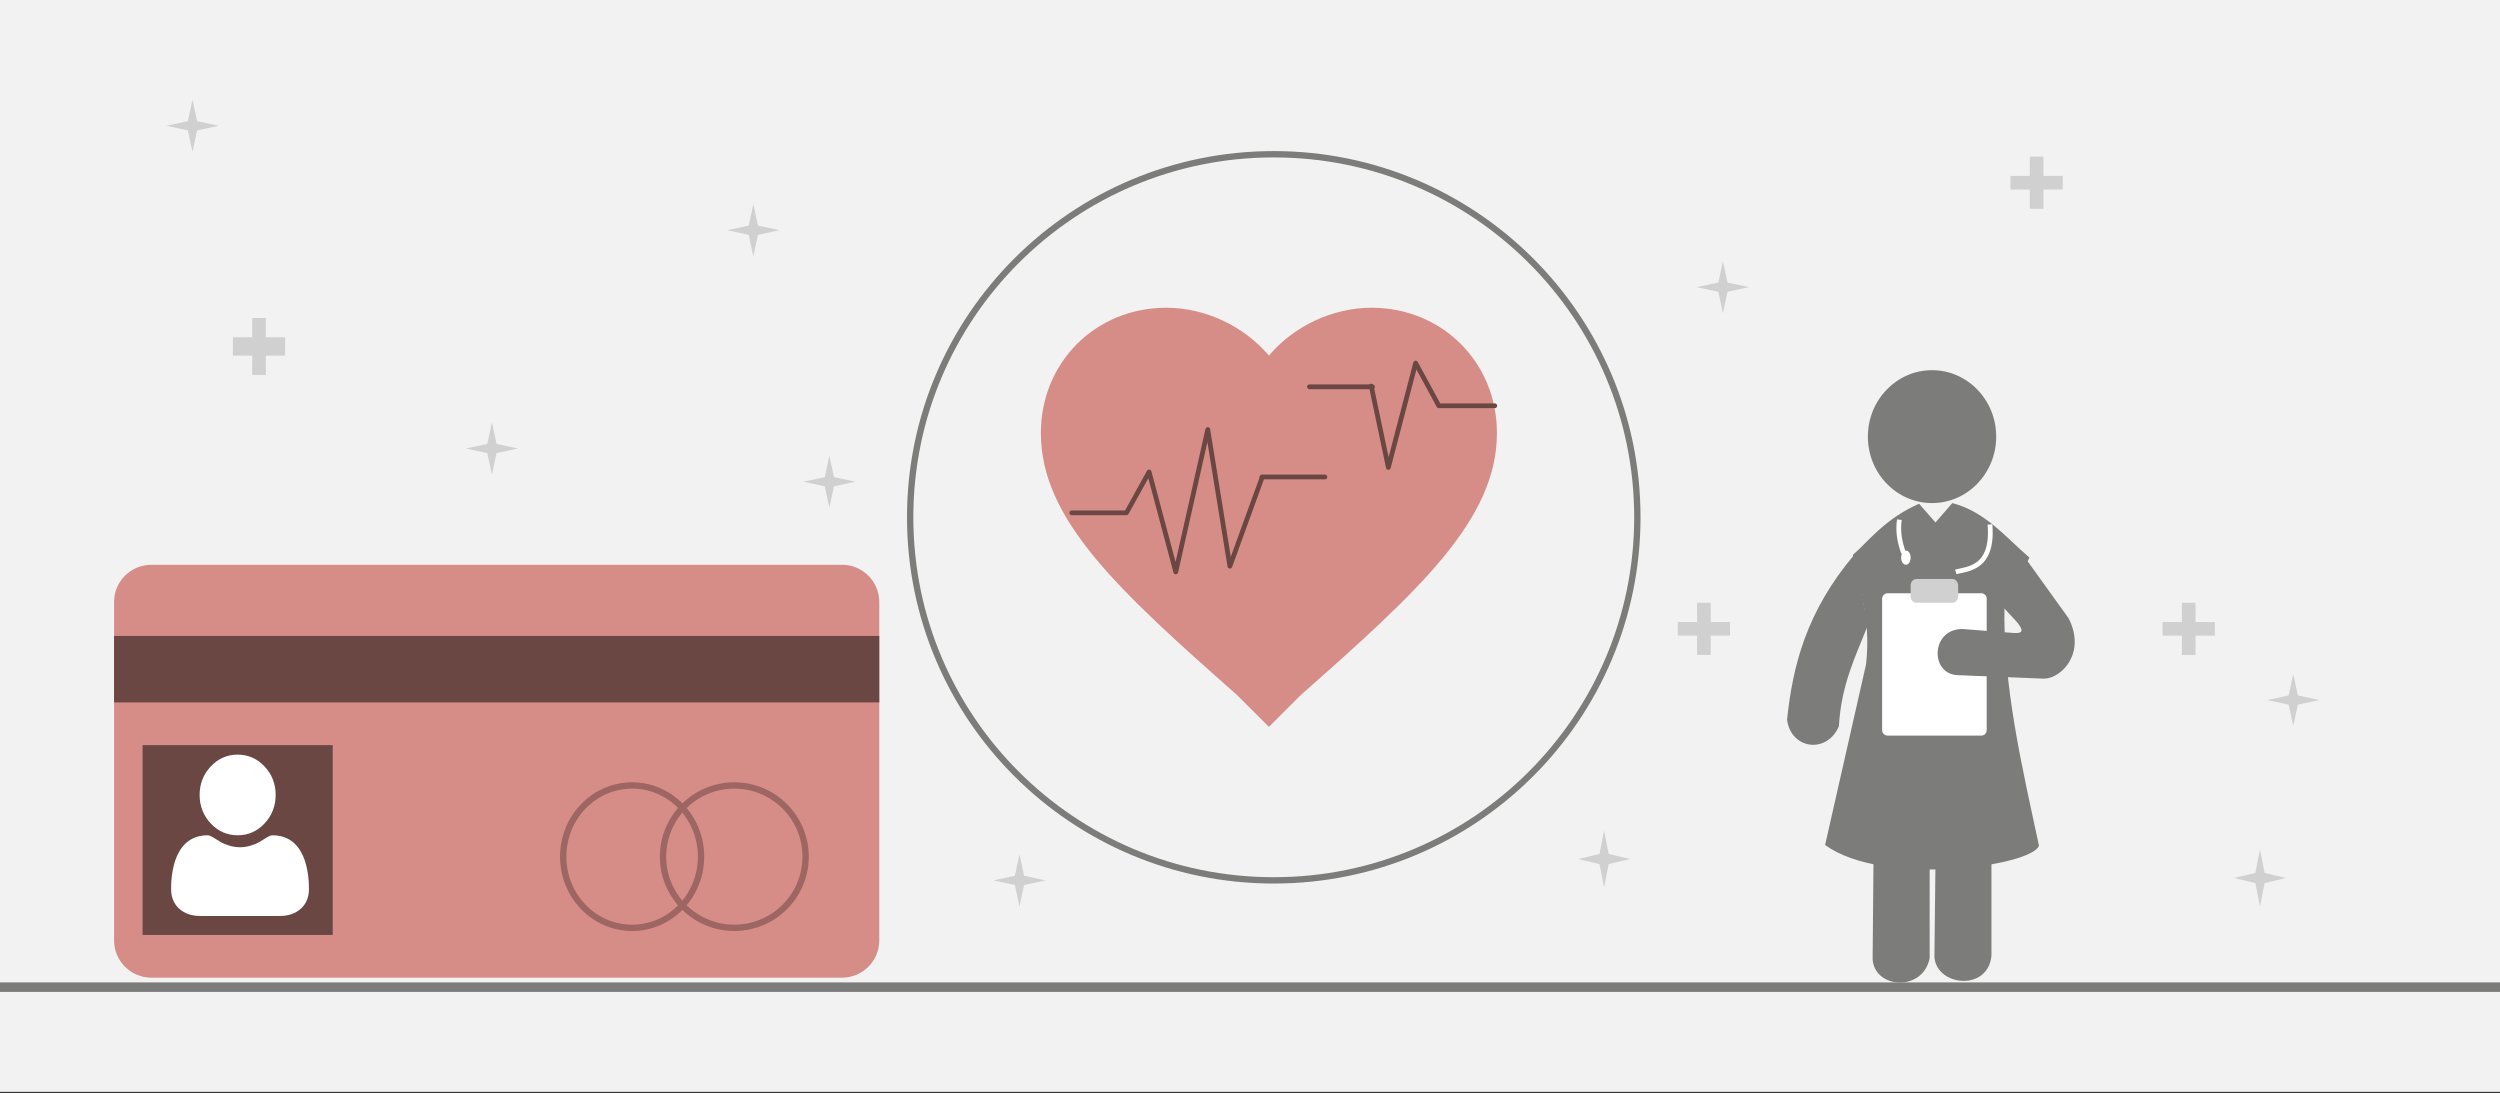
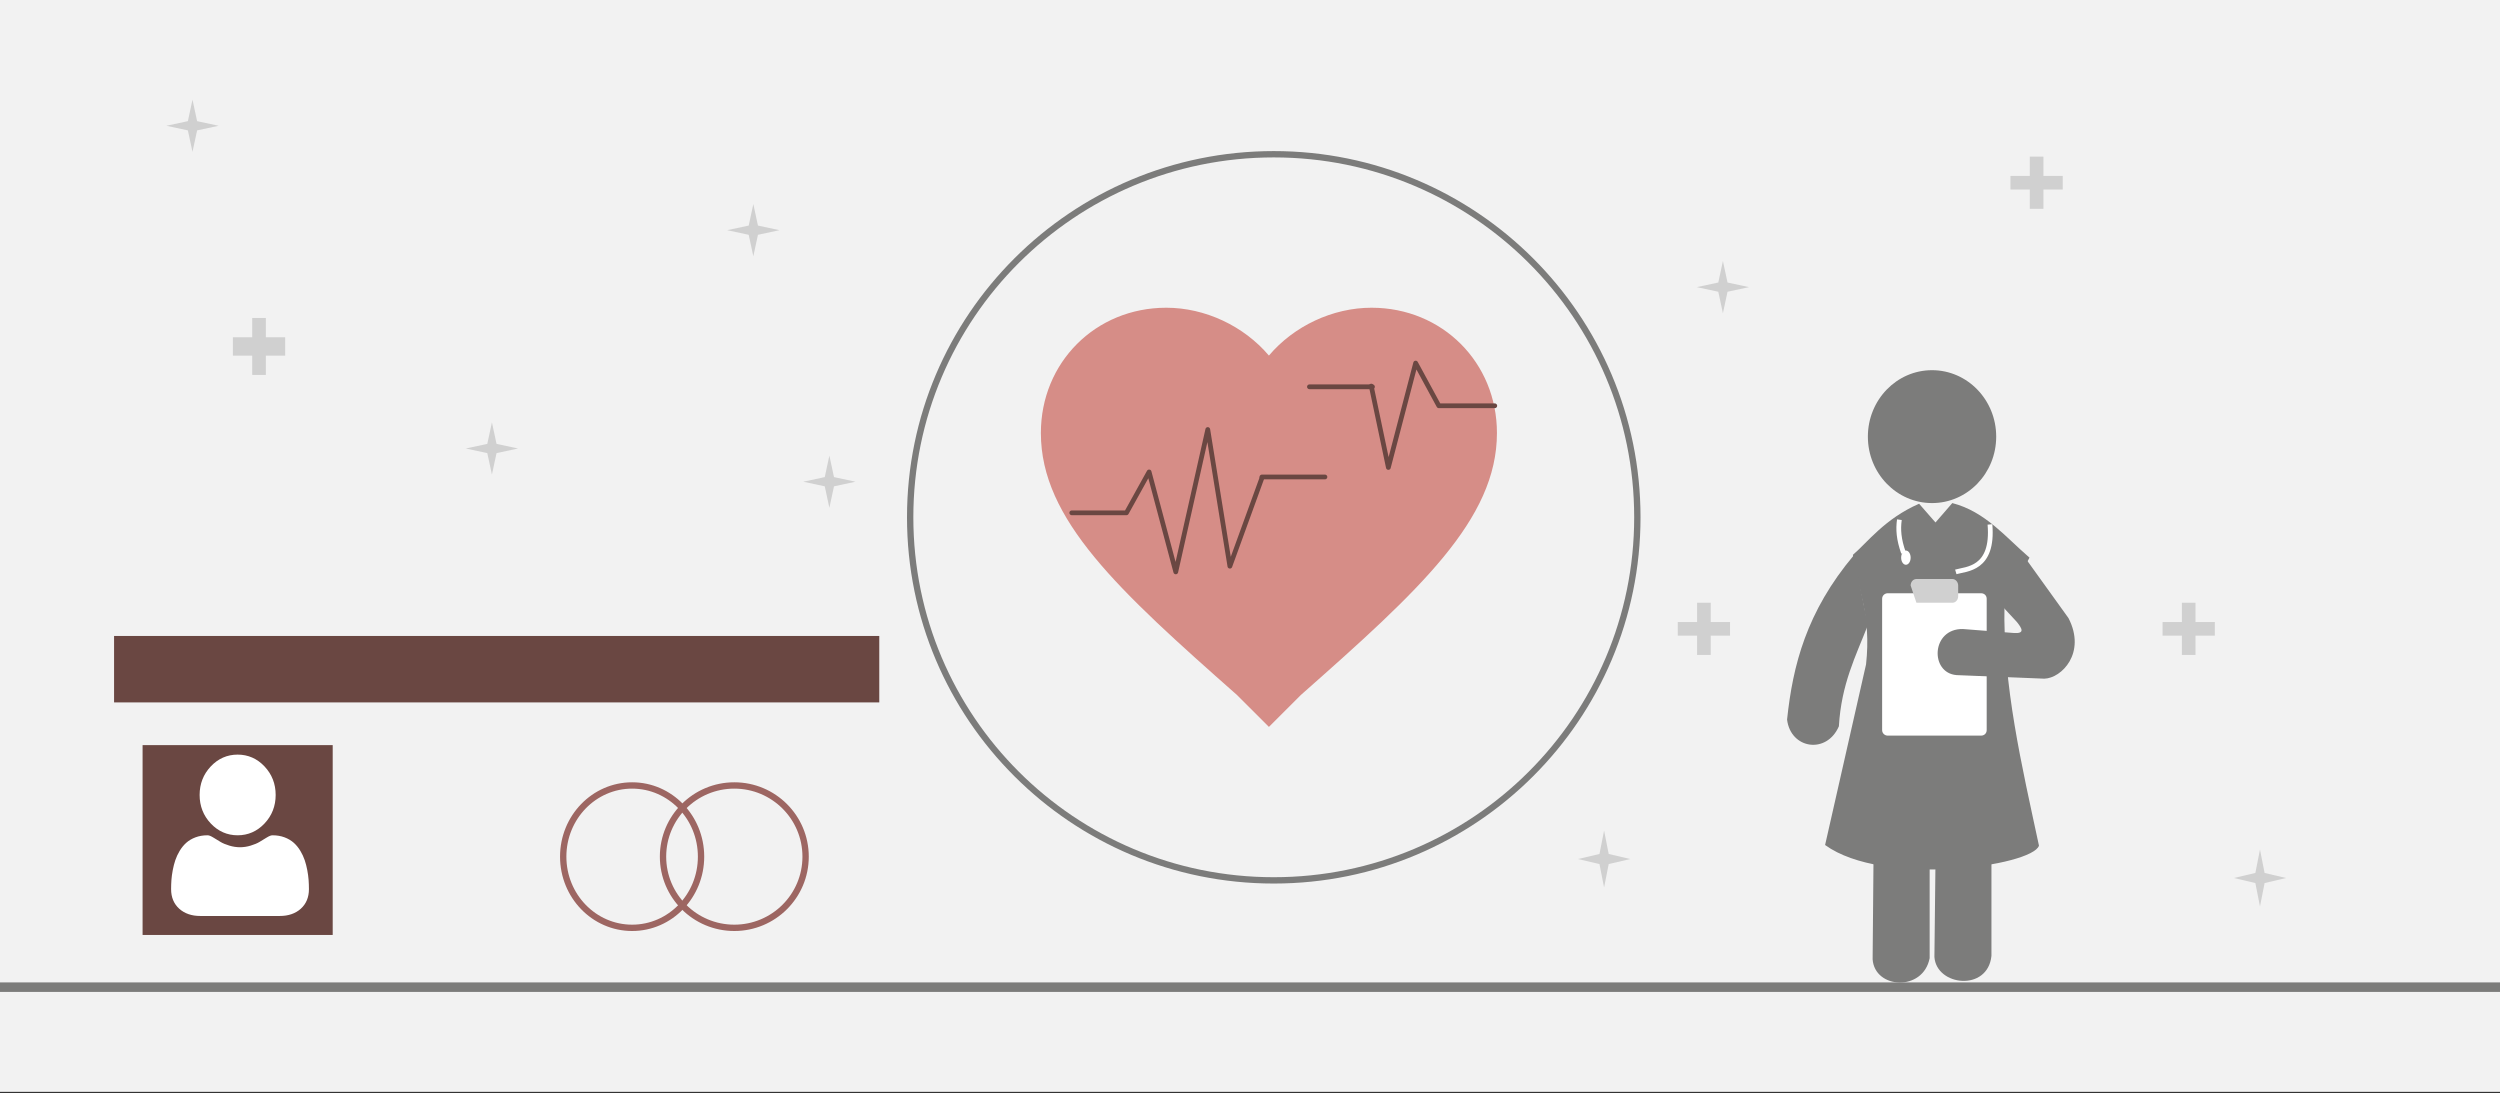
<svg xmlns="http://www.w3.org/2000/svg" width="526" height="230" overflow="hidden">
  <rect width="100%" height="100%" fill="#333333" stroke="none" />
  <defs>
    <clipPath id="clip0">
      <rect x="0" y="0" width="526" height="230" />
    </clipPath>
    <clipPath id="clip1">
      <rect x="219" y="60" width="96" height="97" />
    </clipPath>
    <clipPath id="clip2">
      <rect x="219" y="60" width="96" height="97" />
    </clipPath>
    <clipPath id="clip3">
      <rect x="219" y="60" width="96" height="97" />
    </clipPath>
  </defs>
  <g clip-path="url(#clip0)">
    <rect x="0" y="0" width="526" height="229.667" fill="#FFFFFF" />
    <rect x="0" y="0" width="526" height="229.667" fill="#F2F2F2" />
    <path d="M191.5 108.842C191.5 66.654 225.75 32.453 268 32.453 310.25 32.453 344.5 66.654 344.5 108.842 344.5 151.031 310.25 185.232 268 185.232 225.75 185.232 191.5 151.031 191.5 108.842Z" stroke="#7C7C7B" stroke-width="1.333" stroke-miterlimit="8" fill="#F2F2F2" fill-rule="evenodd" />
    <path d="M0 207.699 526 207.699" stroke="#7C7C7B" stroke-width="2" stroke-miterlimit="8" fill="none" fill-rule="evenodd" />
    <g clip-path="url(#clip1)">
      <g clip-path="url(#clip2)">
        <g clip-path="url(#clip3)">
          <path d="M47.931 92.027 41.22 85.316C16.296 63.268 0 48.41 0 30.196 0 15.338 11.503 3.834 26.362 3.834 34.51 3.834 42.658 7.669 47.931 13.9 53.203 7.669 61.351 3.834 69.499 3.834 84.358 3.834 95.861 15.338 95.861 30.196 95.861 48.41 79.565 63.268 54.641 85.316L47.931 92.027Z" fill="#D68D87" transform="matrix(1.001 0 0 1 219 60.912)" />
        </g>
      </g>
    </g>
    <path d="M225.5 107.897 237.003 107.897 241.772 99.292 247.383 120.326 254.116 90.369 258.767 119.128 265.5 100.584" stroke="#6A4742" stroke-linecap="round" stroke-linejoin="round" stroke-miterlimit="10" fill="none" fill-rule="evenodd" />
    <path d="M0 8.987 11.757 8.987 16.631 0 22.366 21.968 25.962 4.844" stroke="#6A4742" stroke-width="0.999" stroke-linecap="round" stroke-linejoin="round" stroke-miterlimit="10" fill="none" fill-rule="evenodd" transform="matrix(-1.001 0 0 1 314.5 76.389)" />
    <path d="M0 0 13.247 0" stroke="#6A4742" stroke-width="0.999" stroke-linecap="round" stroke-linejoin="round" stroke-miterlimit="10" fill="none" fill-rule="evenodd" transform="matrix(-1.001 0 0 1 288.766 81.382)" />
    <path d="M0 0 13.247 0" stroke="#6A4742" stroke-width="0.999" stroke-linecap="round" stroke-linejoin="round" stroke-miterlimit="10" fill="none" fill-rule="evenodd" transform="matrix(-1.001 0 0 1 278.766 100.355)" />
-     <path d="M24 126.66C24 122.335 27.512 118.828 31.844 118.828L177.156 118.828C181.488 118.828 185 122.335 185 126.66L185 197.869C185 202.195 181.488 205.702 177.156 205.702L31.844 205.702C27.512 205.702 24 202.195 24 197.869Z" fill="#D68D87" fill-rule="evenodd" />
    <rect x="24" y="133.806" width="161" height="13.98" fill="#6A4742" />
    <rect x="30" y="156.773" width="40" height="39.942" fill="#6A4742" />
    <path d="M118.5 180.239C118.5 171.967 124.992 165.261 133 165.261 141.008 165.261 147.5 171.967 147.5 180.239 147.5 188.511 141.008 195.217 133 195.217 124.992 195.217 118.5 188.511 118.5 180.239Z" stroke="#9D6662" stroke-width="1.333" stroke-miterlimit="8" fill="none" fill-rule="evenodd" />
    <path d="M139.5 180.239C139.5 171.967 146.216 165.261 154.5 165.261 162.784 165.261 169.5 171.967 169.5 180.239 169.5 188.511 162.784 195.217 154.5 195.217 146.216 195.217 139.5 188.511 139.5 180.239Z" stroke="#9D6662" stroke-width="1.333" stroke-miterlimit="8" fill="none" fill-rule="evenodd" />
    <path d="M50 175.745C52.198 175.745 54.101 174.909 55.657 173.259 57.212 171.609 58 169.59 58 167.257 58 164.926 57.212 162.907 55.656 161.256 54.101 159.606 52.198 158.77 50 158.77 47.802 158.77 45.899 159.606 44.344 161.256 42.789 162.906 42 164.925 42 167.257 42 169.59 42.789 171.609 44.344 173.259 45.899 174.909 47.803 175.745 50 175.745Z" fill="#FFFFFF" fill-rule="evenodd" />
    <path d="M64.93 185.134C64.883 184.494 64.788 183.796 64.648 183.059 64.507 182.316 64.325 181.614 64.108 180.973 63.883 180.31 63.578 179.655 63.2 179.027 62.808 178.376 62.348 177.809 61.831 177.342 61.291 176.854 60.63 176.461 59.865 176.175 59.103 175.89 58.258 175.746 57.355 175.746 57 175.746 56.657 175.883 55.994 176.291 55.586 176.542 55.109 176.833 54.576 177.154 54.121 177.428 53.504 177.685 52.742 177.917 51.999 178.145 51.244 178.26 50.499 178.26 49.754 178.26 49 178.145 48.256 177.917 47.495 177.685 46.878 177.428 46.423 177.154 45.895 176.836 45.418 176.545 45.004 176.29 44.342 175.883 43.999 175.745 43.644 175.745 42.74 175.745 41.896 175.89 41.134 176.175 40.37 176.461 39.708 176.853 39.167 177.342 38.651 177.809 38.19 178.376 37.799 179.027 37.422 179.655 37.116 180.309 36.891 180.973 36.674 181.615 36.492 182.316 36.351 183.059 36.211 183.795 36.116 184.493 36.069 185.134 36.023 185.763 36 186.415 36 187.073 36 188.788 36.577 190.175 37.714 191.199 38.838 192.208 40.324 192.721 42.132 192.721L58.868 192.721C60.676 192.721 62.162 192.209 63.286 191.199 64.423 190.176 65 188.788 65 187.073 65 186.412 64.976 185.759 64.93 185.134Z" fill="#FFFFFF" fill-rule="evenodd" />
    <path d="M393 91.867C393 84.146 399.044 77.887 406.5 77.887 413.956 77.887 420 84.146 420 91.867 420 99.588 413.956 105.847 406.5 105.847 399.044 105.847 393 99.588 393 91.867Z" fill="#7C7C7B" fill-rule="evenodd" />
    <path d="M410.764 105.847 407.226 109.929 403.778 105.983C396.52 109.158 392.846 114.193 389.852 116.734 390.895 124.264 393.753 129.39 392.619 139.778L384 177.793C396.339 186.729 427.594 182.193 429 177.929 425.371 161.008 421.379 144.133 421.742 127.258L427.004 117.324C421.969 113.014 417.75 107.661 410.764 105.847Z" fill="#7C7C7B" fill-rule="evenodd" />
    <path d="M390.043 116.831C380.065 128.706 377.201 140.008 376 151.397 376.739 157.578 384.315 158.77 386.902 152.81 387.41 143.937 390.459 138.021 393 131.531L390.043 116.831Z" fill="#7C7C7B" fill-rule="evenodd" />
    <path d="M394.184 180.969 394 201.823C394.414 208.098 404.621 208.698 406 201.592L406 180.738 394.184 180.969Z" fill="#7C7C7B" fill-rule="evenodd" />
    <path d="M407.23 180.964 407 201.347C407.414 207.48 418.218 208.698 419 201.121L419 180.738 407.23 180.964Z" fill="#7C7C7B" fill-rule="evenodd" />
    <path d="M397.189 124.819 416.811 124.819C417.497 124.819 418 125.31 418 125.98L418 153.615C418 154.285 417.497 154.776 416.811 154.776L397.189 154.776C396.549 154.776 396 154.285 396 153.615L396 125.98C396 125.31 396.549 124.819 397.189 124.819Z" fill="#FFFFFF" fill-rule="evenodd" />
-     <path d="M403.215 121.823 410.785 121.823C411.439 121.823 412 122.454 412 123.19L412 125.45C412 126.238 411.439 126.816 410.785 126.816L403.215 126.816C402.514 126.816 402 126.238 402 125.45L402 123.19C402 122.454 402.514 121.823 403.215 121.823Z" fill="#D0D0D0" fill-rule="evenodd" />
+     <path d="M403.215 121.823 410.785 121.823C411.439 121.823 412 122.454 412 123.19L412 125.45C412 126.238 411.439 126.816 410.785 126.816L403.215 126.816L402 123.19C402 122.454 402.514 121.823 403.215 121.823Z" fill="#D0D0D0" fill-rule="evenodd" />
    <path d="M411.5 120.326C413.67 119.68 419.5 119.852 418.686 110.34" stroke="#FFFFFF" stroke-miterlimit="8" fill="none" fill-rule="evenodd" />
    <path d="M399.632 109.342C399.342 111.403 399.487 113.464 400.5 116.331" stroke="#FFFFFF" stroke-miterlimit="8" fill="none" fill-rule="evenodd" />
    <path d="M400 117.33C400 116.503 400.448 115.832 401 115.832 401.552 115.832 402 116.503 402 117.33 402 118.157 401.552 118.828 401 118.828 400.448 118.828 400 118.157 400 117.33Z" fill="#FFFFFF" fill-rule="evenodd" />
    <path d="M426.424 117.829 435.209 130.046C439 137.393 433.738 142.705 430.126 142.793L411.664 142.041C406 141.598 406.312 132.214 413.001 132.347L423.793 133.188C426.112 133.321 425.399 132.17 424.328 130.842L421.251 127.523C422.857 124.159 423.793 120.175 426.424 117.829Z" fill="#7C7C7B" fill-rule="evenodd" />
    <path d="M153 48.43 157.528 47.459 158.5 42.938 159.472 47.459 164 48.43 159.472 49.401 158.5 53.922 157.528 49.401Z" fill="#D0D0D0" fill-rule="evenodd" />
    <path d="M98 94.363 102.528 93.392 103.5 88.871 104.472 93.392 109 94.363 104.472 95.334 103.5 99.855 102.528 95.334Z" fill="#D0D0D0" fill-rule="evenodd" />
    <path d="M169 101.353 173.528 100.382 174.5 95.861 175.472 100.382 180 101.353 175.472 102.324 174.5 106.845 173.528 102.324Z" fill="#D0D0D0" fill-rule="evenodd" />
-     <path d="M209 185.232 213.528 184.261 214.5 179.74 215.472 184.261 220 185.232 215.472 186.202 214.5 190.724 213.528 186.202Z" fill="#D0D0D0" fill-rule="evenodd" />
    <path d="M332 180.738 336.528 179.679 337.5 174.747 338.472 179.679 343 180.738 338.472 181.797 337.5 186.729 336.528 181.797Z" fill="#D0D0D0" fill-rule="evenodd" />
    <path d="M357 60.412 361.528 59.442 362.5 54.92 363.472 59.442 368 60.412 363.472 61.383 362.5 65.904 361.528 61.383Z" fill="#D0D0D0" fill-rule="evenodd" />
-     <path d="M477 147.287 481.528 146.316 482.5 141.794 483.472 146.316 488 147.287 483.472 148.257 482.5 152.779 481.528 148.257Z" fill="#D0D0D0" fill-rule="evenodd" />
    <path d="M470 184.732 474.528 183.673 475.5 178.741 476.472 183.673 481 184.732 476.472 185.791 475.5 190.724 474.528 185.791Z" fill="#D0D0D0" fill-rule="evenodd" />
    <path d="M35 26.462 39.528 25.491 40.5 20.97 41.472 25.491 46 26.462 41.472 27.433 40.5 31.954 39.528 27.433Z" fill="#D0D0D0" fill-rule="evenodd" />
    <path d="M423 37.012 427.066 37.012 427.066 32.952 429.934 32.952 429.934 37.012 434 37.012 434 39.876 429.934 39.876 429.934 43.936 427.066 43.936 427.066 39.876 423 39.876Z" fill="#D0D0D0" fill-rule="evenodd" />
    <path d="M353 130.876 357.066 130.876 357.066 126.816 359.934 126.816 359.934 130.876 364 130.876 364 133.74 359.934 133.74 359.934 137.8 357.066 137.8 357.066 133.74 353 133.74Z" fill="#D0D0D0" fill-rule="evenodd" />
    <path d="M455 130.876 459.066 130.876 459.066 126.816 461.934 126.816 461.934 130.876 466 130.876 466 133.74 461.934 133.74 461.934 137.8 459.066 137.8 459.066 133.74 455 133.74Z" fill="#D0D0D0" fill-rule="evenodd" />
    <path d="M49 70.963 53.066 70.963 53.066 66.903 55.934 66.903 55.934 70.963 60 70.963 60 74.826 55.934 74.826 55.934 78.886 53.066 78.886 53.066 74.826 49 74.826Z" fill="#D0D0D0" fill-rule="evenodd" />
  </g>
</svg>